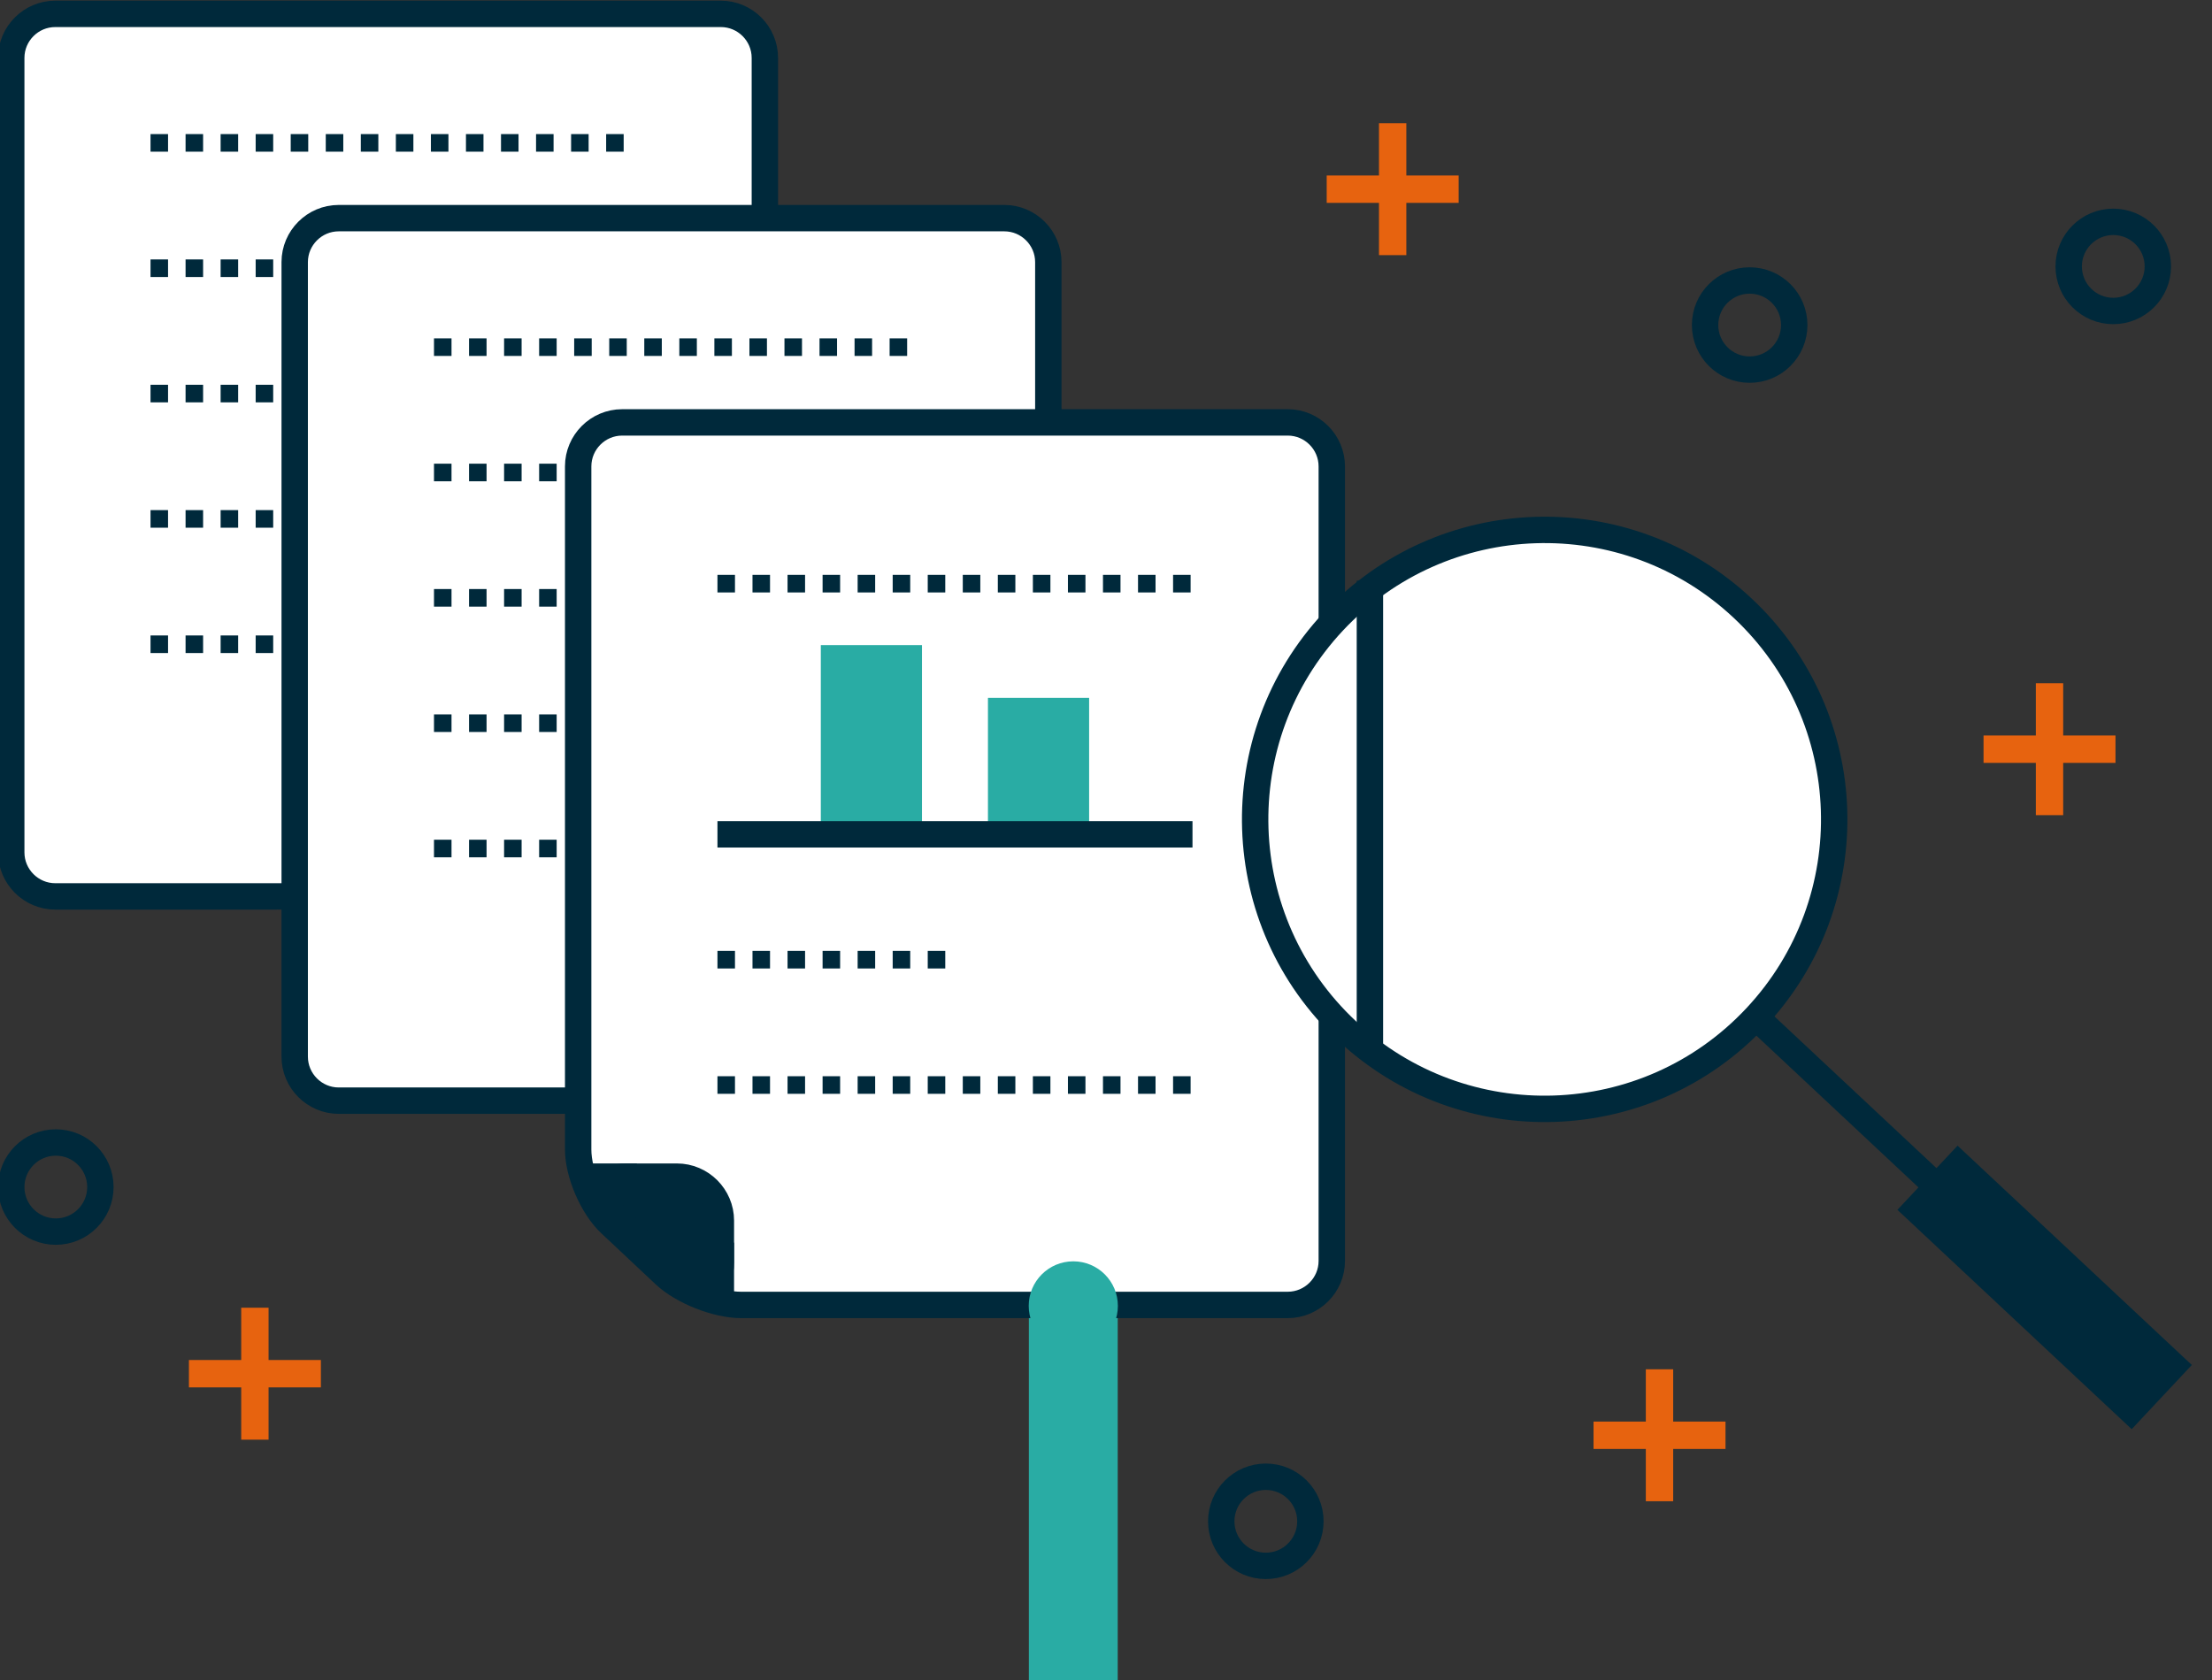
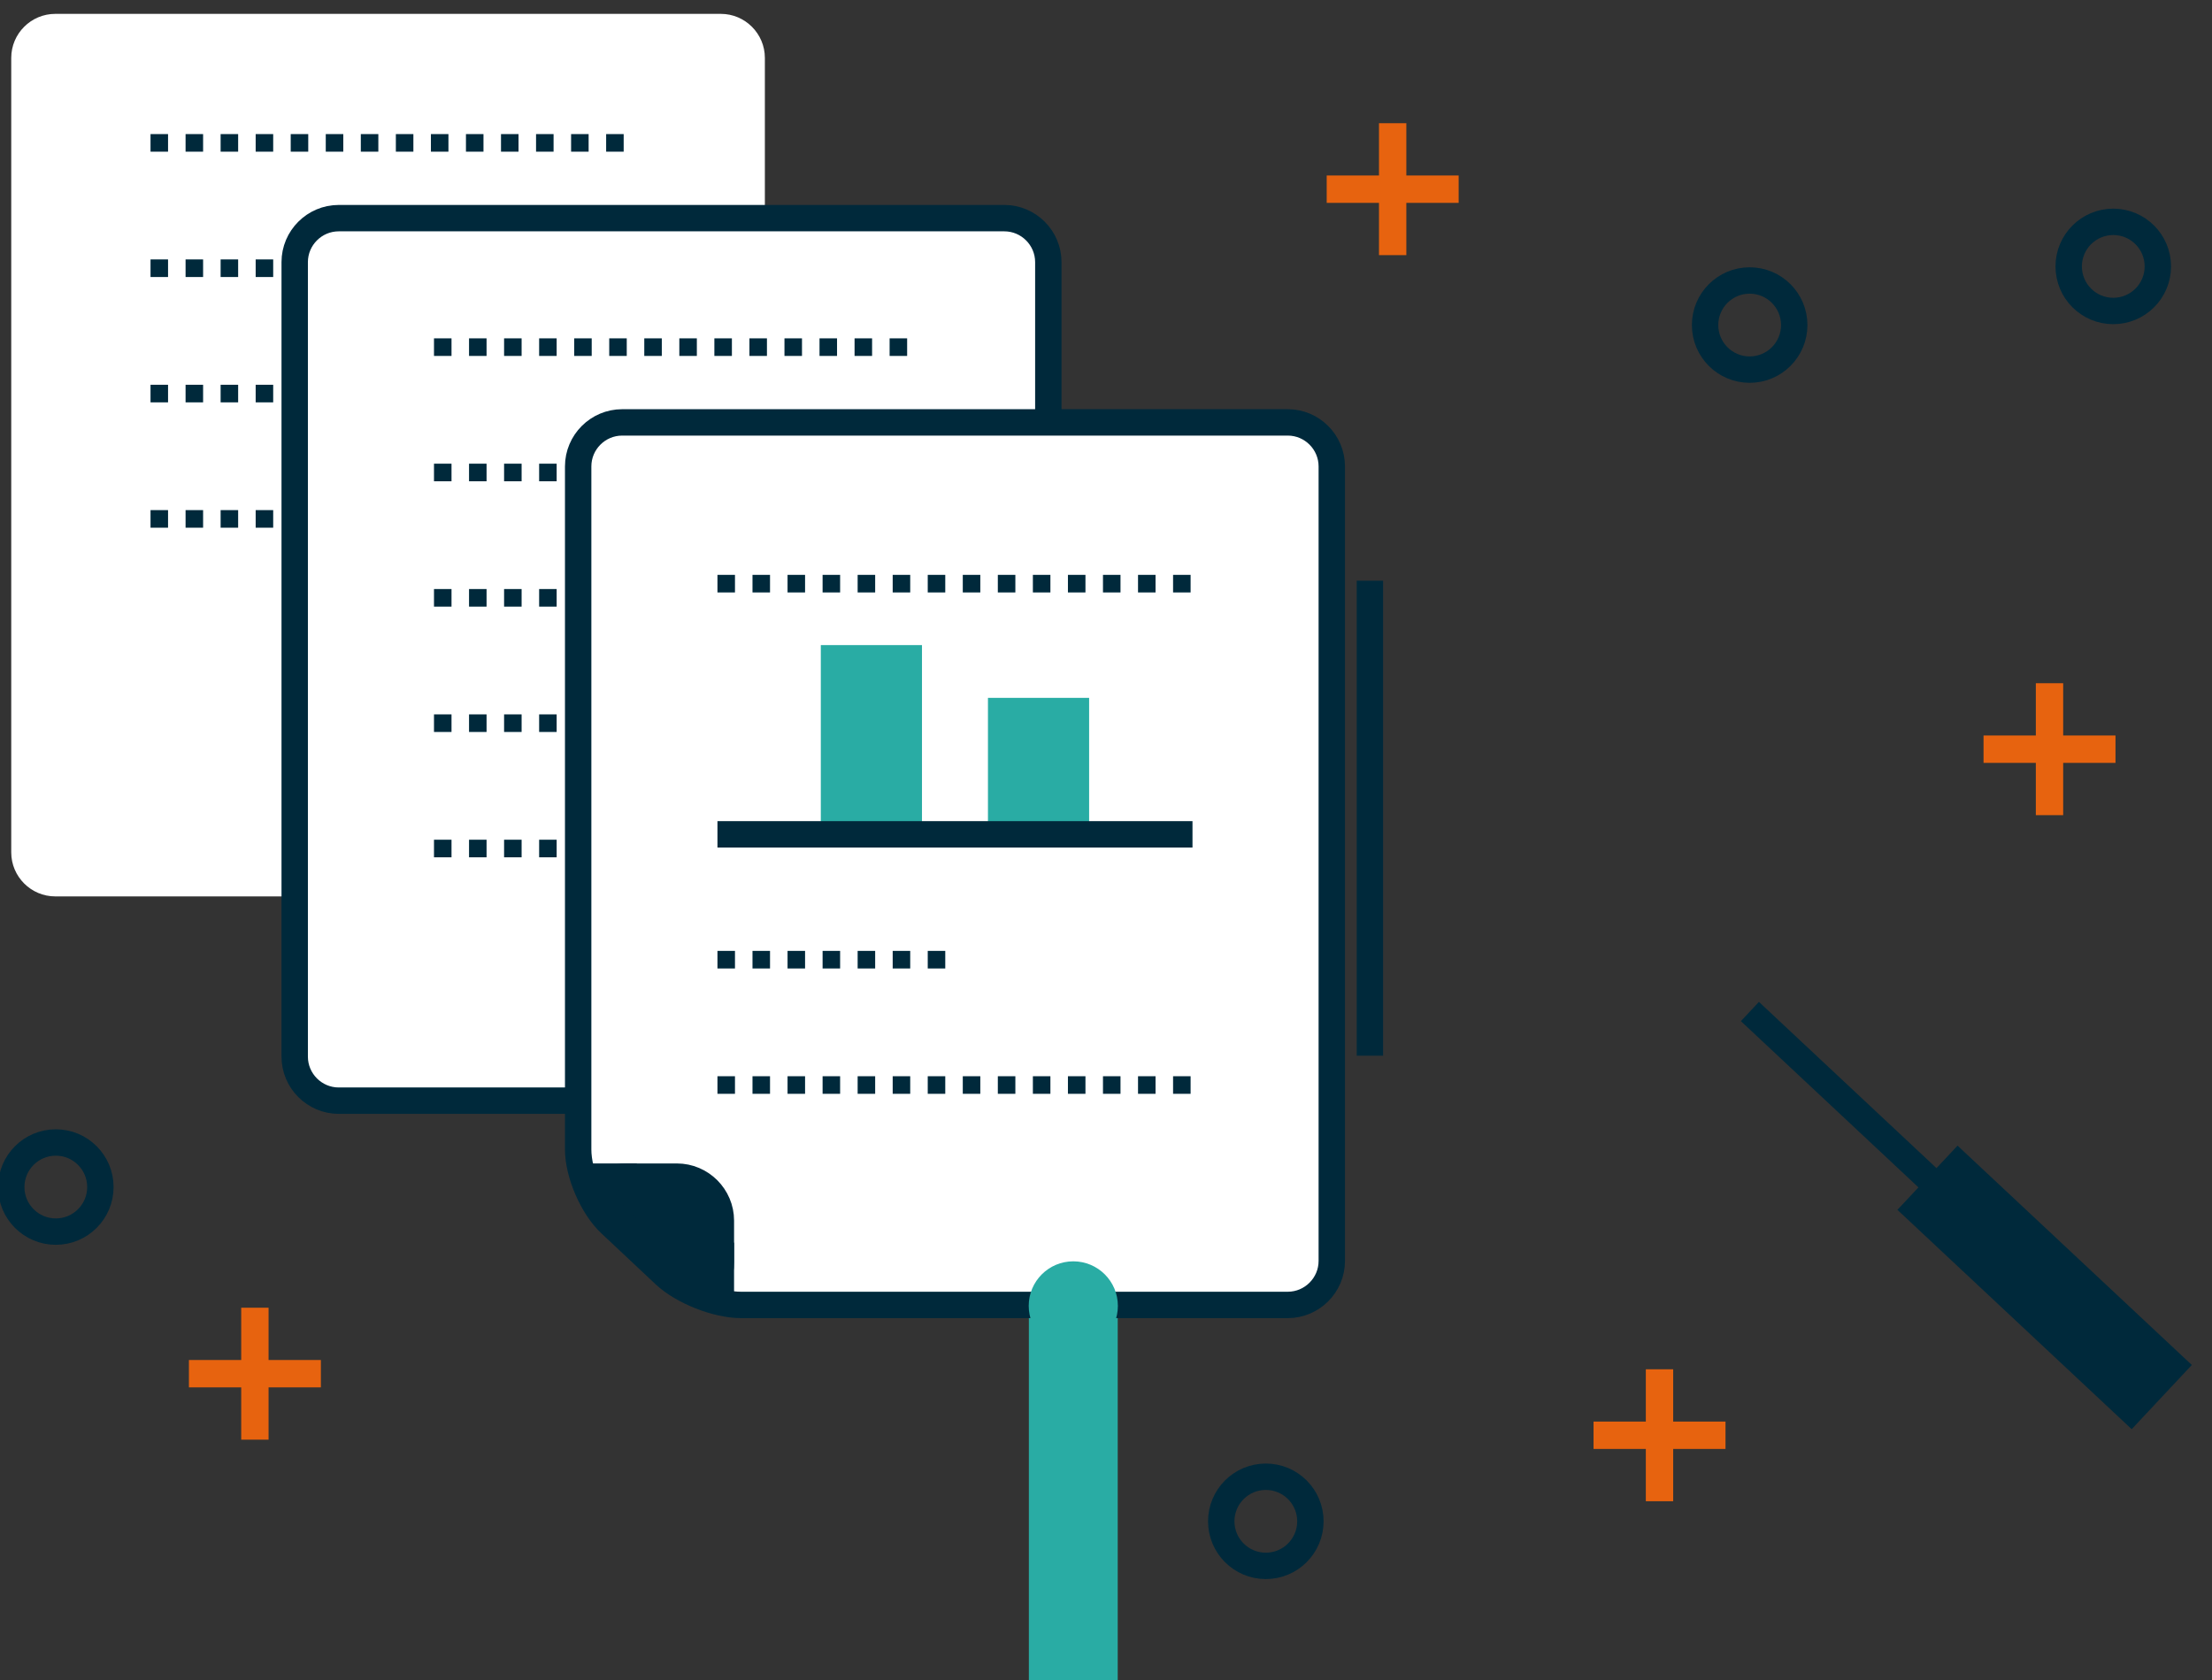
<svg xmlns="http://www.w3.org/2000/svg" version="1.1" id="Layer_1" x="0px" y="0px" width="251.445px" height="191.043px" viewBox="0 0 251.445 191.043" enable-background="new 0 0 251.445 191.043" xml:space="preserve">
  <rect x="0" y="0" width="251.445" height="191.043" fill="#333333" stroke="none" />
  <g>
    <path fill="#FFFFFF" d="M86.945,96.911c0,2.75-2.25,5-5,5H6.278c-2.75,0-5-2.25-5-5V6.577c0-2.75,2.25-5,5-5h75.667   c2.75,0,5,2.25,5,5V96.911z" />
-     <path fill="none" stroke="#00293B" stroke-width="3" stroke-miterlimit="10" d="M86.945,96.911c0,2.75-2.25,5-5,5H6.278   c-2.75,0-5-2.25-5-5V6.577c0-2.75,2.25-5,5-5h75.667c2.75,0,5,2.25,5,5V96.911z" />
  </g>
  <g>
    <line fill="none" stroke="#00293B" stroke-width="2" stroke-miterlimit="10" stroke-dasharray="1.992,1.992" x1="17.111" y1="16.244" x2="71.112" y2="16.244" />
    <line fill="none" stroke="#00293B" stroke-width="2" stroke-miterlimit="10" stroke-dasharray="1.992,1.992" x1="17.111" y1="58.994" x2="44.113" y2="58.994" />
-     <line fill="none" stroke="#00293B" stroke-width="2" stroke-miterlimit="10" stroke-dasharray="1.992,1.992" x1="17.111" y1="73.244" x2="71.112" y2="73.244" />
    <line fill="none" stroke="#00293B" stroke-width="2" stroke-miterlimit="10" stroke-dasharray="1.992,1.992" x1="17.111" y1="44.744" x2="71.112" y2="44.744" />
    <line fill="none" stroke="#00293B" stroke-width="2" stroke-miterlimit="10" stroke-dasharray="1.992,1.992" x1="17.111" y1="30.494" x2="44.113" y2="30.494" />
  </g>
  <g>
    <path fill="#FFFFFF" d="M119.167,120.133c0,2.75-2.25,5-5,5H38.5c-2.75,0-5-2.25-5-5V29.8c0-2.75,2.25-5,5-5h75.667   c2.75,0,5,2.25,5,5V120.133z" />
    <path fill="none" stroke="#00293B" stroke-width="3" stroke-miterlimit="10" d="M119.167,120.133c0,2.75-2.25,5-5,5H38.5   c-2.75,0-5-2.25-5-5V29.8c0-2.75,2.25-5,5-5h75.667c2.75,0,5,2.25,5,5V120.133z" />
  </g>
  <g>
    <line fill="none" stroke="#00293B" stroke-width="2" stroke-miterlimit="10" stroke-dasharray="1.992,1.992" x1="49.333" y1="39.466" x2="103.334" y2="39.466" />
    <line fill="none" stroke="#00293B" stroke-width="2" stroke-miterlimit="10" stroke-dasharray="1.992,1.992" x1="49.333" y1="82.217" x2="76.335" y2="82.217" />
    <line fill="none" stroke="#00293B" stroke-width="2" stroke-miterlimit="10" stroke-dasharray="1.992,1.992" x1="49.333" y1="96.467" x2="103.334" y2="96.467" />
    <line fill="none" stroke="#00293B" stroke-width="2" stroke-miterlimit="10" stroke-dasharray="1.992,1.992" x1="49.333" y1="67.967" x2="103.334" y2="67.967" />
    <line fill="none" stroke="#00293B" stroke-width="2" stroke-miterlimit="10" stroke-dasharray="1.992,1.992" x1="49.333" y1="53.716" x2="76.335" y2="53.716" />
  </g>
  <line fill="none" stroke="#29ACA4" stroke-width="10.1" stroke-miterlimit="10" x1="122.005" y1="147.271" x2="122.005" y2="191.293" />
  <g>
    <path fill="#FFFFFF" d="M75.575,144.936c2.005,1.881,5.896,3.42,8.646,3.42h62.167c2.75,0,5-2.25,5-5V53.022c0-2.75-2.25-5-5-5   H70.722c-2.75,0-5,2.25-5,5v77.667c0,2.75,1.641,6.539,3.646,8.42L75.575,144.936z" />
    <path fill="none" stroke="#00293B" stroke-width="3" stroke-miterlimit="10" d="M75.575,144.936c2.005,1.881,5.896,3.42,8.646,3.42   h62.167c2.75,0,5-2.25,5-5V53.022c0-2.75-2.25-5-5-5H70.722c-2.75,0-5,2.25-5,5v77.667c0,2.75,1.641,6.539,3.646,8.42   L75.575,144.936z" />
  </g>
  <circle fill="#29ACA4" cx="122.005" cy="148.466" r="5.067" />
  <g>
    <rect x="21.476" y="154.617" fill="#E7630F" width="15" height="3.113" />
    <rect x="27.42" y="148.674" fill="#E7630F" width="3.109" height="15" />
  </g>
  <line fill="none" stroke="#00293B" stroke-width="2" stroke-miterlimit="10" stroke-dasharray="1.992,1.992" x1="81.555" y1="66.355" x2="135.555" y2="66.355" />
  <line fill="none" stroke="#00293B" stroke-width="2" stroke-miterlimit="10" stroke-dasharray="1.992,1.992" x1="81.555" y1="109.105" x2="108.556" y2="109.105" />
  <line fill="none" stroke="#00293B" stroke-width="2" stroke-miterlimit="10" stroke-dasharray="1.992,1.992" x1="81.555" y1="123.355" x2="135.555" y2="123.355" />
  <g>
    <rect x="93.304" y="73.34" fill="#29ACA4" width="11.5" height="21.5" />
    <rect x="112.304" y="79.339" fill="#29ACA4" width="11.5" height="15.5" />
  </g>
  <line fill="none" stroke="#00293B" stroke-width="3" stroke-miterlimit="10" x1="81.555" y1="94.855" x2="135.554" y2="94.855" />
  <g>
    <path fill="#00293B" d="M69.297,137.473c-1.69-2.035-0.824-3.701,1.926-3.701h5.722c2.75,0,5,2.25,5,5v4.752   c0,2.75-1.784,3.629-3.965,1.955l-1.642-1.261C74.156,142.543,70.988,139.507,69.297,137.473z" />
    <path fill="none" stroke="#00293B" stroke-width="3" stroke-miterlimit="10" d="M69.297,137.473   c-1.69-2.035-0.824-3.701,1.926-3.701h5.722c2.75,0,5,2.25,5,5v4.752c0,2.75-1.784,3.629-3.965,1.955l-1.642-1.261   C74.156,142.543,70.988,139.507,69.297,137.473z" />
  </g>
  <line fill="none" stroke="#00293B" stroke-width="3" stroke-miterlimit="10" x1="72.389" y1="133.771" x2="66.056" y2="133.771" />
  <line fill="none" stroke="#00293B" stroke-width="3" stroke-miterlimit="10" x1="81.943" y1="147.604" x2="81.943" y2="141.271" />
  <g>
    <rect x="225.476" y="83.618" fill="#E7630F" width="15" height="3.113" />
    <rect x="231.42" y="77.674" fill="#E7630F" width="3.109" height="15" />
  </g>
  <g>
    <rect x="181.143" y="161.617" fill="#E7630F" width="15" height="3.113" />
    <rect x="187.087" y="155.674" fill="#E7630F" width="3.109" height="15" />
  </g>
  <g>
-     <path fill="#FFFFFF" stroke="#00293B" stroke-width="3" stroke-miterlimit="10" d="M151.563,70.661   c12.425-13.27,33.252-13.955,46.521-1.528c13.271,12.425,13.949,33.248,1.524,46.518c-12.42,13.267-33.242,13.953-46.515,1.528   C139.824,104.754,139.142,83.927,151.563,70.661z" />
    <line fill="none" stroke="#00293B" stroke-width="3" stroke-miterlimit="10" x1="198.918" y1="114.998" x2="234.801" y2="148.598" />
    <line fill="none" stroke="#00293B" stroke-width="10" stroke-miterlimit="10" x1="219.103" y1="133.896" x2="245.734" y2="158.833" />
  </g>
  <line fill="none" stroke="#00293B" stroke-width="3" stroke-miterlimit="10" x1="155.722" y1="66.021" x2="155.722" y2="120.021" />
  <g>
    <rect x="150.81" y="19.951" fill="#E7630F" width="15" height="3.113" />
    <rect x="156.754" y="14.007" fill="#E7630F" width="3.109" height="15" />
  </g>
  <circle fill="none" stroke="#00293B" stroke-width="3" stroke-miterlimit="10" cx="198.889" cy="36.955" r="5.067" />
  <circle fill="none" stroke="#00293B" stroke-width="3" stroke-miterlimit="10" cx="240.222" cy="30.288" r="5.067" />
  <circle fill="none" stroke="#00293B" stroke-width="3" stroke-miterlimit="10" cx="143.89" cy="172.956" r="5.067" />
  <circle fill="none" stroke="#00293B" stroke-width="3" stroke-miterlimit="10" cx="6.345" cy="134.955" r="5.066" />
</svg>